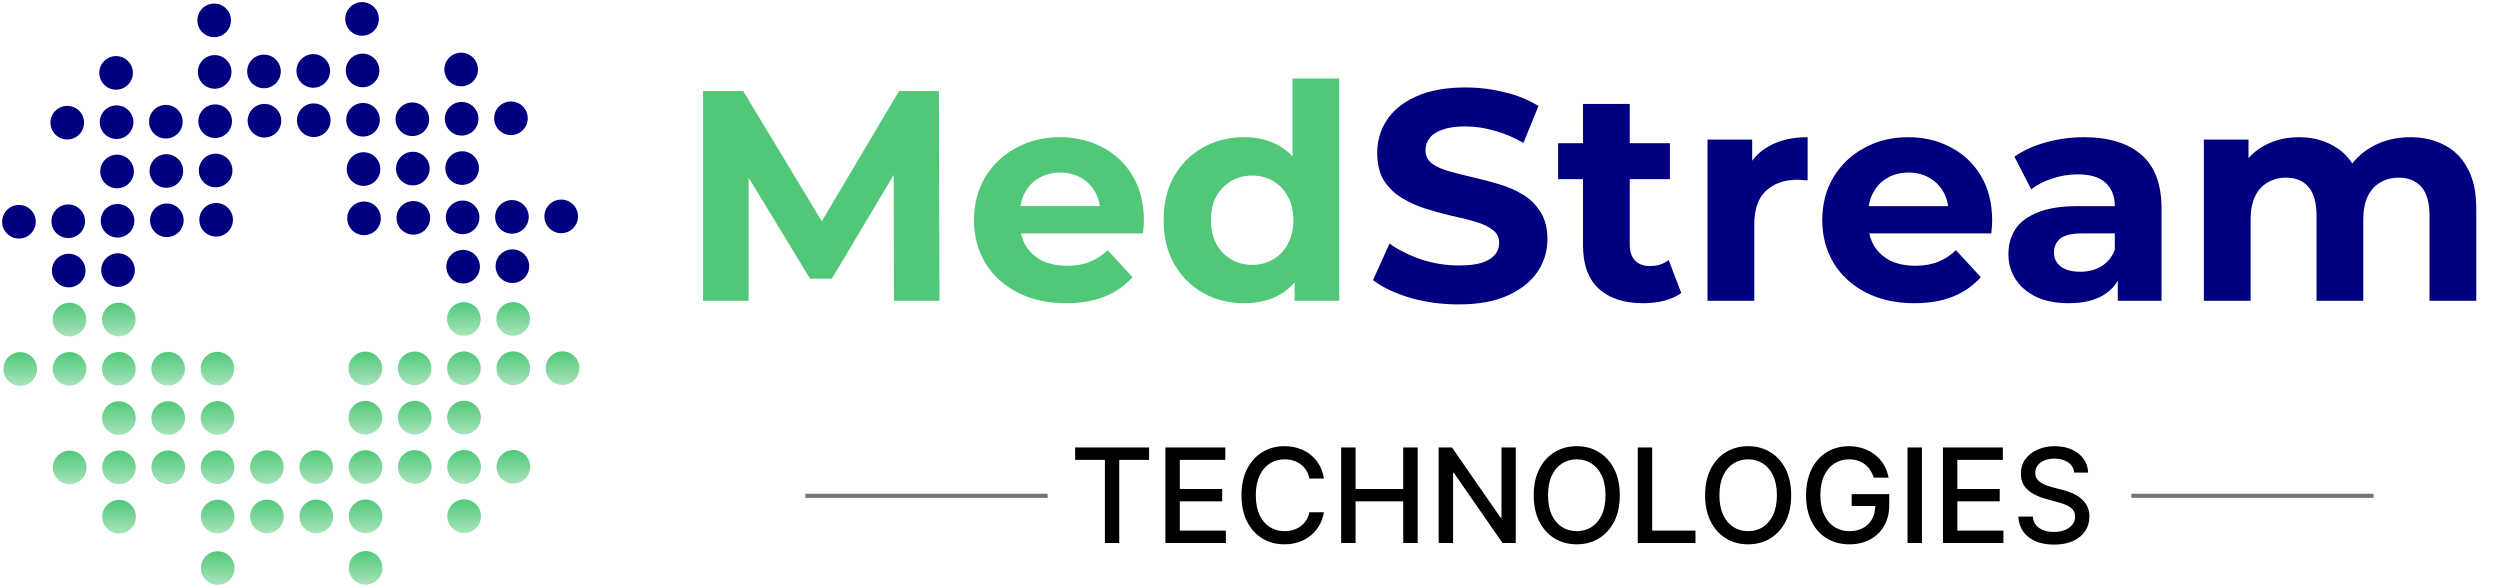
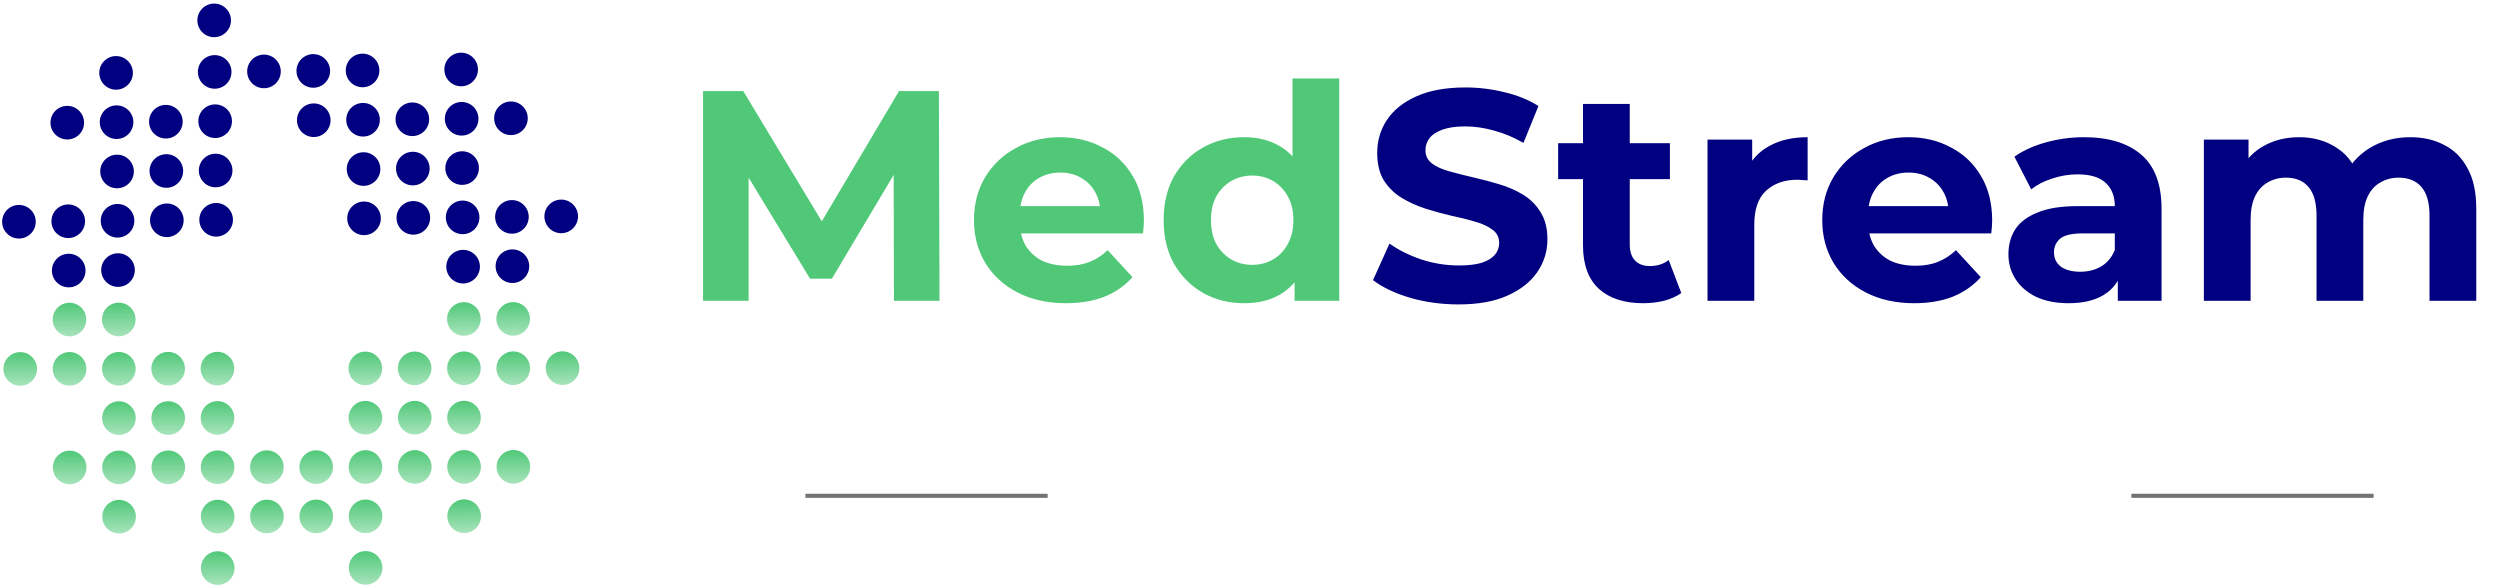
<svg xmlns="http://www.w3.org/2000/svg" width="609" height="143" viewBox="0 0 609 143" fill="none">
  <circle cx="113.033" cy="101.726" r="4.094" transform="rotate(179.917 113.033 101.726)" fill="url(#paint0_linear_135_270)" />
  <circle cx="101.025" cy="101.744" r="4.094" transform="rotate(179.917 101.025 101.744)" fill="url(#paint1_linear_135_270)" />
  <circle cx="89.015" cy="101.761" r="4.094" transform="rotate(179.917 89.015 101.761)" fill="url(#paint2_linear_135_270)" />
  <circle cx="88.998" cy="89.752" r="4.094" transform="rotate(179.917 88.998 89.752)" fill="url(#paint3_linear_135_270)" />
  <circle cx="101.007" cy="89.734" r="4.094" transform="rotate(179.917 101.007 89.734)" fill="url(#paint4_linear_135_270)" />
  <circle cx="113.015" cy="89.716" r="4.094" transform="rotate(179.917 113.015 89.716)" fill="url(#paint5_linear_135_270)" />
  <circle cx="125.026" cy="89.699" r="4.094" transform="rotate(179.917 125.026 89.699)" fill="url(#paint6_linear_135_270)" />
  <circle cx="125.008" cy="77.689" r="4.094" transform="rotate(179.917 125.008 77.689)" fill="url(#paint7_linear_135_270)" />
  <circle cx="112.998" cy="77.707" r="4.094" transform="rotate(179.917 112.998 77.707)" fill="url(#paint8_linear_135_270)" />
  <circle cx="137.035" cy="89.681" r="4.094" transform="rotate(179.917 137.035 89.681)" fill="url(#paint9_linear_135_270)" />
  <circle cx="89.033" cy="113.769" r="4.094" transform="rotate(179.917 89.033 113.769)" fill="url(#paint10_linear_135_270)" />
  <circle cx="77.023" cy="113.787" r="4.094" transform="rotate(179.917 77.023 113.787)" fill="url(#paint11_linear_135_270)" />
  <circle cx="65.013" cy="113.804" r="4.094" transform="rotate(179.917 65.013 113.804)" fill="url(#paint12_linear_135_270)" />
  <circle cx="53.005" cy="113.82" r="4.094" transform="rotate(179.917 53.005 113.82)" fill="url(#paint13_linear_135_270)" />
  <circle cx="52.987" cy="101.814" r="4.094" transform="rotate(179.917 52.987 101.814)" fill="url(#paint14_linear_135_270)" />
  <circle cx="40.977" cy="101.832" r="4.094" transform="rotate(179.917 40.977 101.832)" fill="url(#paint15_linear_135_270)" />
  <circle cx="28.968" cy="101.847" r="4.094" transform="rotate(179.917 28.968 101.847)" fill="url(#paint16_linear_135_270)" />
  <circle cx="52.969" cy="89.804" r="4.094" transform="rotate(179.917 52.969 89.804)" fill="url(#paint17_linear_135_270)" />
  <circle cx="40.959" cy="89.82" r="4.094" transform="rotate(179.917 40.959 89.82)" fill="url(#paint18_linear_135_270)" />
  <circle cx="28.951" cy="89.838" r="4.094" transform="rotate(179.917 28.951 89.838)" fill="url(#paint19_linear_135_270)" />
  <circle cx="28.933" cy="77.828" r="4.094" transform="rotate(179.917 28.933 77.828)" fill="url(#paint20_linear_135_270)" />
  <circle cx="16.941" cy="89.855" r="4.094" transform="rotate(179.917 16.941 89.855)" fill="url(#paint21_linear_135_270)" />
  <circle cx="16.923" cy="77.845" r="4.094" transform="rotate(179.917 16.923 77.845)" fill="url(#paint22_linear_135_270)" />
  <circle cx="4.931" cy="89.873" r="4.094" transform="rotate(179.917 4.931 89.873)" fill="url(#paint23_linear_135_270)" />
  <circle cx="40.995" cy="113.838" r="4.094" transform="rotate(179.917 40.995 113.838)" fill="url(#paint24_linear_135_270)" />
  <circle cx="28.986" cy="113.855" r="4.094" transform="rotate(179.917 28.986 113.855)" fill="url(#paint25_linear_135_270)" />
  <circle cx="16.976" cy="113.873" r="4.094" transform="rotate(179.917 16.976 113.873)" fill="url(#paint26_linear_135_270)" />
  <circle cx="29.003" cy="125.865" r="4.094" transform="rotate(179.917 29.003 125.865)" fill="url(#paint27_linear_135_270)" />
  <circle cx="53.021" cy="125.832" r="4.094" transform="rotate(179.917 53.021 125.832)" fill="url(#paint28_linear_135_270)" />
  <circle cx="65.03" cy="125.814" r="4.094" transform="rotate(179.917 65.03 125.814)" fill="url(#paint29_linear_135_270)" />
  <circle cx="77.04" cy="125.797" r="4.094" transform="rotate(179.917 77.04 125.797)" fill="url(#paint30_linear_135_270)" />
  <circle cx="89.049" cy="125.779" r="4.094" transform="rotate(179.917 89.049 125.779)" fill="url(#paint31_linear_135_270)" />
  <circle cx="89.068" cy="138.336" r="4.094" transform="rotate(179.917 89.068 138.336)" fill="url(#paint32_linear_135_270)" />
  <circle cx="53.04" cy="138.386" r="4.094" transform="rotate(179.917 53.04 138.386)" fill="url(#paint33_linear_135_270)" />
  <circle cx="101.043" cy="113.752" r="4.094" transform="rotate(179.917 101.043 113.752)" fill="url(#paint34_linear_135_270)" />
  <circle cx="113.05" cy="113.734" r="4.094" transform="rotate(179.917 113.05 113.734)" fill="url(#paint35_linear_135_270)" />
  <circle cx="125.061" cy="113.717" r="4.094" transform="rotate(179.917 125.061 113.717)" fill="url(#paint36_linear_135_270)" />
  <circle cx="113.067" cy="125.744" r="4.094" transform="rotate(179.917 113.067 125.744)" fill="url(#paint37_linear_135_270)" />
  <circle cx="28.514" cy="41.77" r="4.094" transform="rotate(-0.564 28.514 41.77)" fill="#000080" />
  <circle cx="40.524" cy="41.655" r="4.094" transform="rotate(-0.564 40.524 41.655)" fill="#000080" />
  <circle cx="52.532" cy="41.534" r="4.094" transform="rotate(-0.564 52.532 41.534)" fill="#000080" />
  <circle cx="52.65" cy="53.544" r="4.094" transform="rotate(-0.564 52.65 53.544)" fill="#000080" />
  <circle cx="40.642" cy="53.661" r="4.094" transform="rotate(-0.564 40.642 53.661)" fill="#000080" />
  <circle cx="28.633" cy="53.78" r="4.094" transform="rotate(-0.564 28.633 53.78)" fill="#000080" />
  <circle cx="16.625" cy="53.897" r="4.094" transform="rotate(-0.564 16.625 53.897)" fill="#000080" />
  <circle cx="16.742" cy="65.905" r="4.094" transform="rotate(-0.564 16.742 65.905)" fill="#000080" />
  <circle cx="28.751" cy="65.79" r="4.094" transform="rotate(-0.564 28.751 65.79)" fill="#000080" />
  <circle cx="4.615" cy="54.017" r="4.094" transform="rotate(-0.564 4.615 54.017)" fill="#000080" />
  <circle cx="52.413" cy="29.526" r="4.094" transform="rotate(-0.564 52.413 29.526)" fill="#000080" />
-   <circle cx="64.421" cy="29.409" r="4.094" transform="rotate(-0.564 64.421 29.409)" fill="#000080" />
  <circle cx="76.431" cy="29.288" r="4.094" transform="rotate(-0.564 76.431 29.288)" fill="#000080" />
  <circle cx="88.441" cy="29.171" r="4.094" transform="rotate(-0.564 88.441 29.171)" fill="#000080" />
  <circle cx="88.558" cy="41.181" r="4.094" transform="rotate(-0.564 88.558 41.181)" fill="#000080" />
  <circle cx="100.567" cy="41.063" r="4.094" transform="rotate(-0.564 100.567 41.063)" fill="#000080" />
  <circle cx="112.576" cy="40.944" r="4.094" transform="rotate(-0.564 112.576 40.944)" fill="#000080" />
  <circle cx="88.677" cy="53.186" r="4.094" transform="rotate(-0.564 88.677 53.186)" fill="#000080" />
  <circle cx="100.685" cy="53.069" r="4.094" transform="rotate(-0.564 100.685 53.069)" fill="#000080" />
  <circle cx="112.694" cy="52.954" r="4.094" transform="rotate(-0.564 112.694 52.954)" fill="#000080" />
  <circle cx="112.812" cy="64.96" r="4.094" transform="rotate(-0.564 112.812 64.96)" fill="#000080" />
  <circle cx="124.704" cy="52.833" r="4.094" transform="rotate(-0.564 124.704 52.833)" fill="#000080" />
  <circle cx="124.822" cy="64.843" r="4.094" transform="rotate(-0.564 124.822 64.843)" fill="#000080" />
  <circle cx="136.711" cy="52.714" r="4.094" transform="rotate(-0.564 136.711 52.714)" fill="#000080" />
  <circle cx="100.45" cy="29.054" r="4.094" transform="rotate(-0.564 100.45 29.054)" fill="#000080" />
  <circle cx="112.457" cy="28.934" r="4.094" transform="rotate(-0.564 112.457 28.934)" fill="#000080" />
  <circle cx="124.466" cy="28.815" r="4.094" transform="rotate(-0.564 124.466 28.815)" fill="#000080" />
  <circle cx="112.339" cy="16.927" r="4.094" transform="rotate(-0.564 112.339 16.927)" fill="#000080" />
  <circle cx="88.322" cy="17.163" r="4.094" transform="rotate(-0.564 88.322 17.163)" fill="#000080" />
  <circle cx="76.313" cy="17.278" r="4.094" transform="rotate(-0.564 76.313 17.278)" fill="#000080" />
  <circle cx="64.304" cy="17.399" r="4.094" transform="rotate(-0.564 64.304 17.399)" fill="#000080" />
  <circle cx="52.295" cy="17.518" r="4.094" transform="rotate(-0.564 52.295 17.518)" fill="#000080" />
  <circle cx="52.172" cy="4.964" r="4.094" transform="rotate(-0.564 52.172 4.964)" fill="#000080" />
-   <circle cx="88.198" cy="4.608" r="4.094" transform="rotate(-0.564 88.198 4.608)" fill="#000080" />
  <circle cx="40.406" cy="29.645" r="4.094" transform="rotate(-0.564 40.406 29.645)" fill="#000080" />
  <circle cx="28.396" cy="29.763" r="4.094" transform="rotate(-0.564 28.396 29.763)" fill="#000080" />
  <circle cx="16.388" cy="29.882" r="4.094" transform="rotate(-0.564 16.388 29.882)" fill="#000080" />
  <circle cx="28.278" cy="17.753" r="4.094" transform="rotate(-0.564 28.278 17.753)" fill="#000080" />
-   <path d="M261.902 112.029V109.007H279.914V112.029H272.652V132.279H269.152V112.029H261.902ZM283.894 132.279V109.007H298.485V112.029H287.405V119.12H297.723V122.132H287.405V129.257H298.621V132.279H283.894ZM322.505 116.575H318.959C318.823 115.817 318.569 115.151 318.198 114.575C317.826 113.999 317.372 113.51 316.834 113.109C316.296 112.707 315.694 112.404 315.027 112.2C314.368 111.995 313.667 111.893 312.925 111.893C311.584 111.893 310.383 112.23 309.323 112.904C308.27 113.579 307.436 114.567 306.823 115.87C306.217 117.173 305.914 118.764 305.914 120.643C305.914 122.537 306.217 124.135 306.823 125.438C307.436 126.741 308.273 127.726 309.334 128.393C310.395 129.06 311.588 129.393 312.914 129.393C313.648 129.393 314.345 129.294 315.005 129.097C315.671 128.893 316.273 128.594 316.811 128.2C317.349 127.806 317.804 127.325 318.175 126.757C318.554 126.181 318.815 125.522 318.959 124.779L322.505 124.791C322.315 125.935 321.948 126.988 321.402 127.95C320.864 128.904 320.171 129.73 319.323 130.427C318.482 131.116 317.52 131.651 316.436 132.029C315.353 132.408 314.171 132.597 312.891 132.597C310.876 132.597 309.08 132.12 307.505 131.166C305.929 130.204 304.686 128.829 303.777 127.041C302.876 125.253 302.425 123.12 302.425 120.643C302.425 118.158 302.88 116.026 303.789 114.245C304.698 112.457 305.94 111.086 307.516 110.132C309.092 109.169 310.883 108.688 312.891 108.688C314.126 108.688 315.277 108.866 316.345 109.222C317.421 109.571 318.387 110.086 319.243 110.768C320.099 111.442 320.808 112.268 321.368 113.245C321.929 114.215 322.308 115.325 322.505 116.575ZM326.706 132.279V109.007H330.218V119.12H341.82V109.007H345.343V132.279H341.82V122.132H330.218V132.279H326.706ZM369.24 109.007V132.279H366.013L354.184 115.211H353.968V132.279H350.456V109.007H353.706L365.547 126.097H365.763V109.007H369.24ZM394.578 120.643C394.578 123.128 394.124 125.264 393.215 127.052C392.306 128.832 391.059 130.204 389.476 131.166C387.9 132.12 386.109 132.597 384.101 132.597C382.086 132.597 380.287 132.12 378.703 131.166C377.128 130.204 375.885 128.829 374.976 127.041C374.067 125.253 373.612 123.12 373.612 120.643C373.612 118.158 374.067 116.026 374.976 114.245C375.885 112.457 377.128 111.086 378.703 110.132C380.287 109.169 382.086 108.688 384.101 108.688C386.109 108.688 387.9 109.169 389.476 110.132C391.059 111.086 392.306 112.457 393.215 114.245C394.124 116.026 394.578 118.158 394.578 120.643ZM391.101 120.643C391.101 118.749 390.794 117.154 390.181 115.859C389.575 114.556 388.741 113.571 387.681 112.904C386.628 112.23 385.434 111.893 384.101 111.893C382.76 111.893 381.563 112.23 380.51 112.904C379.457 113.571 378.624 114.556 378.01 115.859C377.404 117.154 377.101 118.749 377.101 120.643C377.101 122.537 377.404 124.135 378.01 125.438C378.624 126.734 379.457 127.719 380.51 128.393C381.563 129.06 382.76 129.393 384.101 129.393C385.434 129.393 386.628 129.06 387.681 128.393C388.741 127.719 389.575 126.734 390.181 125.438C390.794 124.135 391.101 122.537 391.101 120.643ZM398.956 132.279V109.007H402.468V129.257H413.013V132.279H398.956ZM436.328 120.643C436.328 123.128 435.874 125.264 434.965 127.052C434.056 128.832 432.809 130.204 431.226 131.166C429.65 132.12 427.859 132.597 425.851 132.597C423.836 132.597 422.037 132.12 420.453 131.166C418.878 130.204 417.635 128.829 416.726 127.041C415.817 125.253 415.362 123.12 415.362 120.643C415.362 118.158 415.817 116.026 416.726 114.245C417.635 112.457 418.878 111.086 420.453 110.132C422.037 109.169 423.836 108.688 425.851 108.688C427.859 108.688 429.65 109.169 431.226 110.132C432.809 111.086 434.056 112.457 434.965 114.245C435.874 116.026 436.328 118.158 436.328 120.643ZM432.851 120.643C432.851 118.749 432.544 117.154 431.931 115.859C431.325 114.556 430.491 113.571 429.431 112.904C428.378 112.23 427.184 111.893 425.851 111.893C424.51 111.893 423.313 112.23 422.26 112.904C421.207 113.571 420.374 114.556 419.76 115.859C419.154 117.154 418.851 118.749 418.851 120.643C418.851 122.537 419.154 124.135 419.76 125.438C420.374 126.734 421.207 127.719 422.26 128.393C423.313 129.06 424.51 129.393 425.851 129.393C427.184 129.393 428.378 129.06 429.431 128.393C430.491 127.719 431.325 126.734 431.931 125.438C432.544 124.135 432.851 122.537 432.851 120.643ZM456.456 116.359C456.237 115.669 455.941 115.052 455.57 114.507C455.206 113.954 454.771 113.484 454.263 113.097C453.755 112.704 453.176 112.404 452.524 112.2C451.88 111.995 451.172 111.893 450.399 111.893C449.089 111.893 447.907 112.23 446.854 112.904C445.801 113.579 444.968 114.567 444.354 115.87C443.748 117.166 443.445 118.753 443.445 120.632C443.445 122.518 443.752 124.113 444.365 125.416C444.979 126.719 445.82 127.707 446.888 128.382C447.956 129.056 449.172 129.393 450.536 129.393C451.801 129.393 452.903 129.135 453.843 128.62C454.79 128.105 455.521 127.378 456.036 126.438C456.559 125.491 456.82 124.378 456.82 123.097L457.729 123.268H451.07V120.37H460.218V123.018C460.218 124.972 459.801 126.669 458.968 128.109C458.142 129.541 456.998 130.647 455.536 131.427C454.081 132.207 452.415 132.597 450.536 132.597C448.43 132.597 446.581 132.113 444.99 131.143C443.407 130.173 442.172 128.798 441.286 127.018C440.399 125.23 439.956 123.109 439.956 120.654C439.956 118.798 440.214 117.132 440.729 115.654C441.244 114.177 441.968 112.923 442.899 111.893C443.839 110.855 444.941 110.063 446.206 109.518C447.479 108.965 448.869 108.688 450.377 108.688C451.634 108.688 452.805 108.874 453.888 109.245C454.979 109.616 455.949 110.143 456.797 110.825C457.653 111.507 458.362 112.317 458.922 113.257C459.483 114.188 459.862 115.222 460.059 116.359H456.456ZM468.186 109.007V132.279H464.675V109.007H468.186ZM473.3 132.279V109.007H487.891V112.029H476.811V119.12H487.13V122.132H476.811V129.257H488.027V132.279H473.3ZM505.274 115.12C505.153 114.044 504.653 113.211 503.774 112.62C502.896 112.022 501.79 111.722 500.456 111.722C499.502 111.722 498.676 111.874 497.979 112.177C497.282 112.472 496.74 112.882 496.354 113.404C495.975 113.919 495.786 114.507 495.786 115.166C495.786 115.719 495.915 116.196 496.172 116.597C496.437 116.999 496.782 117.336 497.206 117.609C497.638 117.874 498.1 118.097 498.593 118.279C499.085 118.454 499.559 118.597 500.013 118.711L502.286 119.302C503.028 119.484 503.79 119.73 504.57 120.041C505.35 120.351 506.074 120.76 506.74 121.268C507.407 121.776 507.945 122.404 508.354 123.154C508.771 123.904 508.979 124.802 508.979 125.847C508.979 127.166 508.638 128.336 507.956 129.359C507.282 130.382 506.301 131.188 505.013 131.779C503.733 132.37 502.184 132.666 500.365 132.666C498.623 132.666 497.115 132.389 495.843 131.836C494.57 131.283 493.574 130.499 492.854 129.484C492.134 128.461 491.737 127.249 491.661 125.847H495.184C495.252 126.688 495.524 127.389 496.002 127.95C496.487 128.503 497.104 128.916 497.854 129.188C498.612 129.454 499.441 129.586 500.343 129.586C501.335 129.586 502.218 129.431 502.99 129.12C503.771 128.802 504.384 128.363 504.831 127.802C505.278 127.234 505.502 126.571 505.502 125.813C505.502 125.124 505.305 124.56 504.911 124.12C504.524 123.681 503.998 123.317 503.331 123.029C502.672 122.741 501.926 122.488 501.093 122.268L498.343 121.518C496.479 121.01 495.002 120.264 493.911 119.279C492.827 118.294 492.286 116.991 492.286 115.37C492.286 114.029 492.649 112.859 493.377 111.859C494.104 110.859 495.089 110.082 496.331 109.529C497.574 108.969 498.975 108.688 500.536 108.688C502.112 108.688 503.502 108.965 504.706 109.518C505.918 110.071 506.873 110.832 507.57 111.802C508.267 112.764 508.63 113.87 508.661 115.12H505.274Z" fill="black" />
  <line x1="196.205" y1="120.779" x2="255.205" y2="120.779" stroke="#737373" />
  <line x1="519.205" y1="120.779" x2="578.205" y2="120.779" stroke="#737373" />
  <path d="M171.264 73.279V22.179H181.046L202.8 58.241H197.617L219.006 22.179H228.715L228.861 73.279H217.765L217.692 39.188H219.736L202.654 67.877H197.325L179.878 39.188H182.36V73.279H171.264ZM259.673 73.863C255.195 73.863 251.253 72.987 247.847 71.235C244.489 69.483 241.885 67.099 240.036 64.081C238.186 61.015 237.262 57.536 237.262 53.642C237.262 49.7 238.162 46.221 239.963 43.203C241.812 40.137 244.318 37.753 247.482 36.049C250.645 34.297 254.222 33.421 258.213 33.421C262.057 33.421 265.513 34.249 268.579 35.903C271.693 37.509 274.151 39.845 275.952 42.911C277.752 45.929 278.653 49.554 278.653 53.788C278.653 54.226 278.628 54.737 278.58 55.321C278.531 55.857 278.482 56.368 278.434 56.854H246.533V50.211H272.448L268.068 52.182C268.068 50.138 267.654 48.362 266.827 46.853C265.999 45.345 264.856 44.177 263.396 43.349C261.936 42.473 260.232 42.035 258.286 42.035C256.339 42.035 254.611 42.473 253.103 43.349C251.643 44.177 250.499 45.369 249.672 46.926C248.844 48.435 248.431 50.236 248.431 52.328V54.08C248.431 56.222 248.893 58.12 249.818 59.774C250.791 61.38 252.129 62.621 253.833 63.497C255.585 64.325 257.629 64.738 259.965 64.738C262.057 64.738 263.882 64.422 265.44 63.789C267.046 63.157 268.506 62.208 269.82 60.942L275.879 67.512C274.078 69.556 271.815 71.138 269.09 72.257C266.364 73.328 263.225 73.863 259.673 73.863ZM303.098 73.863C299.399 73.863 296.065 73.036 293.097 71.381C290.128 69.678 287.768 67.318 286.016 64.3C284.312 61.283 283.461 57.73 283.461 53.642C283.461 49.506 284.312 45.929 286.016 42.911C287.768 39.894 290.128 37.558 293.097 35.903C296.065 34.249 299.399 33.421 303.098 33.421C306.407 33.421 309.303 34.151 311.785 35.611C314.267 37.071 316.189 39.286 317.552 42.254C318.914 45.223 319.596 49.019 319.596 53.642C319.596 58.217 318.939 62.013 317.625 65.03C316.311 67.999 314.413 70.213 311.931 71.673C309.497 73.133 306.553 73.863 303.098 73.863ZM305.069 64.519C306.918 64.519 308.597 64.081 310.106 63.205C311.614 62.329 312.807 61.088 313.683 59.482C314.607 57.828 315.07 55.881 315.07 53.642C315.07 51.355 314.607 49.408 313.683 47.802C312.807 46.196 311.614 44.955 310.106 44.079C308.597 43.203 306.918 42.765 305.069 42.765C303.171 42.765 301.467 43.203 299.959 44.079C298.45 44.955 297.233 46.196 296.309 47.802C295.433 49.408 294.995 51.355 294.995 53.642C294.995 55.881 295.433 57.828 296.309 59.482C297.233 61.088 298.45 62.329 299.959 63.205C301.467 64.081 303.171 64.519 305.069 64.519ZM315.362 73.279V65.249L315.581 53.569L314.851 41.962V19.113H326.239V73.279H315.362Z" fill="#50C878" />
  <path d="M355.273 74.155C351.185 74.155 347.267 73.62 343.52 72.549C339.772 71.43 336.755 69.994 334.468 68.242L338.483 59.336C340.673 60.894 343.252 62.183 346.221 63.205C349.238 64.179 352.28 64.665 355.346 64.665C357.682 64.665 359.555 64.446 360.967 64.008C362.427 63.522 363.497 62.865 364.179 62.037C364.86 61.21 365.201 60.261 365.201 59.19C365.201 57.828 364.665 56.757 363.595 55.978C362.524 55.151 361.113 54.494 359.361 54.007C357.609 53.472 355.662 52.985 353.521 52.547C351.428 52.061 349.311 51.477 347.17 50.795C345.077 50.114 343.155 49.238 341.403 48.167C339.651 47.097 338.215 45.685 337.096 43.933C336.025 42.181 335.49 39.943 335.49 37.217C335.49 34.297 336.268 31.645 337.826 29.26C339.432 26.827 341.816 24.905 344.98 23.493C348.192 22.033 352.207 21.303 357.025 21.303C360.237 21.303 363.4 21.693 366.515 22.471C369.629 23.201 372.379 24.321 374.764 25.829L371.114 34.808C368.729 33.446 366.344 32.448 363.96 31.815C361.575 31.134 359.239 30.793 356.952 30.793C354.664 30.793 352.791 31.061 351.331 31.596C349.871 32.132 348.824 32.837 348.192 33.713C347.559 34.541 347.243 35.514 347.243 36.633C347.243 37.947 347.778 39.018 348.849 39.845C349.919 40.624 351.331 41.257 353.083 41.743C354.835 42.23 356.757 42.717 358.85 43.203C360.991 43.69 363.108 44.25 365.201 44.882C367.342 45.515 369.289 46.367 371.041 47.437C372.793 48.508 374.204 49.919 375.275 51.671C376.394 53.423 376.954 55.638 376.954 58.314C376.954 61.186 376.151 63.814 374.545 66.198C372.939 68.583 370.53 70.505 367.318 71.965C364.154 73.425 360.139 74.155 355.273 74.155ZM400.292 73.863C395.668 73.863 392.067 72.695 389.488 70.359C386.908 67.975 385.619 64.446 385.619 59.774V25.318H397.007V59.628C397.007 61.283 397.445 62.573 398.321 63.497C399.197 64.373 400.389 64.811 401.898 64.811C403.698 64.811 405.231 64.325 406.497 63.351L409.563 71.381C408.395 72.209 406.983 72.841 405.329 73.279C403.723 73.669 402.044 73.863 400.292 73.863ZM379.56 43.641V34.881H406.789V43.641H379.56ZM415.955 73.279V34.005H426.832V45.101L425.299 41.889C426.467 39.115 428.341 37.023 430.92 35.611C433.5 34.151 436.639 33.421 440.337 33.421V43.933C439.851 43.885 439.413 43.86 439.023 43.86C438.634 43.812 438.22 43.787 437.782 43.787C434.668 43.787 432.137 44.688 430.19 46.488C428.292 48.24 427.343 50.99 427.343 54.737V73.279H415.955ZM466.314 73.863C461.837 73.863 457.895 72.987 454.488 71.235C451.13 69.483 448.527 67.099 446.677 64.081C444.828 61.015 443.903 57.536 443.903 53.642C443.903 49.7 444.804 46.221 446.604 43.203C448.454 40.137 450.96 37.753 454.123 36.049C457.287 34.297 460.864 33.421 464.854 33.421C468.699 33.421 472.154 34.249 475.22 35.903C478.335 37.509 480.793 39.845 482.593 42.911C484.394 45.929 485.294 49.554 485.294 53.788C485.294 54.226 485.27 54.737 485.221 55.321C485.173 55.857 485.124 56.368 485.075 56.854H453.174V50.211H479.089L474.709 52.182C474.709 50.138 474.296 48.362 473.468 46.853C472.641 45.345 471.497 44.177 470.037 43.349C468.577 42.473 466.874 42.035 464.927 42.035C462.981 42.035 461.253 42.473 459.744 43.349C458.284 44.177 457.141 45.369 456.313 46.926C455.486 48.435 455.072 50.236 455.072 52.328V54.08C455.072 56.222 455.535 58.12 456.459 59.774C457.433 61.38 458.771 62.621 460.474 63.497C462.226 64.325 464.27 64.738 466.606 64.738C468.699 64.738 470.524 64.422 472.081 63.789C473.687 63.157 475.147 62.208 476.461 60.942L482.52 67.512C480.72 69.556 478.457 71.138 475.731 72.257C473.006 73.328 469.867 73.863 466.314 73.863ZM515.897 73.279V65.614L515.167 63.935V50.211C515.167 47.778 514.412 45.88 512.904 44.517C511.444 43.155 509.181 42.473 506.115 42.473C504.022 42.473 501.954 42.814 499.91 43.495C497.914 44.128 496.211 45.004 494.8 46.123L490.712 38.166C492.853 36.658 495.432 35.49 498.45 34.662C501.467 33.835 504.533 33.421 507.648 33.421C513.634 33.421 518.281 34.833 521.591 37.655C524.9 40.478 526.555 44.882 526.555 50.868V73.279H515.897ZM503.925 73.863C500.859 73.863 498.231 73.352 496.041 72.33C493.851 71.26 492.172 69.824 491.004 68.023C489.836 66.223 489.252 64.203 489.252 61.964C489.252 59.628 489.811 57.584 490.931 55.832C492.099 54.08 493.924 52.718 496.406 51.744C498.888 50.722 502.124 50.211 506.115 50.211H516.554V56.854H507.356C504.679 56.854 502.83 57.292 501.808 58.168C500.834 59.044 500.348 60.139 500.348 61.453C500.348 62.913 500.907 64.081 502.027 64.957C503.195 65.785 504.776 66.198 506.772 66.198C508.67 66.198 510.373 65.76 511.882 64.884C513.39 63.96 514.485 62.621 515.167 60.869L516.919 66.125C516.091 68.656 514.583 70.578 512.393 71.892C510.203 73.206 507.38 73.863 503.925 73.863ZM587.158 33.421C590.273 33.421 593.023 34.054 595.407 35.319C597.841 36.536 599.739 38.434 601.101 41.013C602.513 43.544 603.218 46.805 603.218 50.795V73.279H591.83V52.547C591.83 49.384 591.173 47.048 589.859 45.539C588.545 44.031 586.696 43.276 584.311 43.276C582.657 43.276 581.172 43.666 579.858 44.444C578.544 45.174 577.522 46.294 576.792 47.802C576.062 49.311 575.697 51.233 575.697 53.569V73.279H564.309V52.547C564.309 49.384 563.652 47.048 562.338 45.539C561.073 44.031 559.248 43.276 556.863 43.276C555.209 43.276 553.724 43.666 552.41 44.444C551.096 45.174 550.074 46.294 549.344 47.802C548.614 49.311 548.249 51.233 548.249 53.569V73.279H536.861V34.005H547.738V44.736L545.694 41.597C547.057 38.921 548.979 36.901 551.461 35.538C553.992 34.127 556.863 33.421 560.075 33.421C563.677 33.421 566.816 34.346 569.492 36.195C572.218 37.996 574.018 40.77 574.894 44.517L570.879 43.422C572.193 40.356 574.286 37.923 577.157 36.122C580.077 34.322 583.411 33.421 587.158 33.421Z" fill="#000080" />
  <defs>
    <linearGradient id="paint0_linear_135_270" x1="113.033" y1="97.632" x2="113.033" y2="105.82" gradientUnits="userSpaceOnUse">
      <stop stop-color="#50C878" stop-opacity="0.5" />
      <stop offset="1" stop-color="#50C878" />
    </linearGradient>
    <linearGradient id="paint1_linear_135_270" x1="101.025" y1="97.65" x2="101.025" y2="105.838" gradientUnits="userSpaceOnUse">
      <stop stop-color="#50C878" stop-opacity="0.5" />
      <stop offset="1" stop-color="#50C878" />
    </linearGradient>
    <linearGradient id="paint2_linear_135_270" x1="89.015" y1="97.667" x2="89.015" y2="105.856" gradientUnits="userSpaceOnUse">
      <stop stop-color="#50C878" stop-opacity="0.5" />
      <stop offset="1" stop-color="#50C878" />
    </linearGradient>
    <linearGradient id="paint3_linear_135_270" x1="88.998" y1="85.658" x2="88.998" y2="93.846" gradientUnits="userSpaceOnUse">
      <stop stop-color="#50C878" stop-opacity="0.5" />
      <stop offset="1" stop-color="#50C878" />
    </linearGradient>
    <linearGradient id="paint4_linear_135_270" x1="101.007" y1="85.64" x2="101.007" y2="93.828" gradientUnits="userSpaceOnUse">
      <stop stop-color="#50C878" stop-opacity="0.5" />
      <stop offset="1" stop-color="#50C878" />
    </linearGradient>
    <linearGradient id="paint5_linear_135_270" x1="113.015" y1="85.622" x2="113.015" y2="93.811" gradientUnits="userSpaceOnUse">
      <stop stop-color="#50C878" stop-opacity="0.5" />
      <stop offset="1" stop-color="#50C878" />
    </linearGradient>
    <linearGradient id="paint6_linear_135_270" x1="125.026" y1="85.605" x2="125.026" y2="93.793" gradientUnits="userSpaceOnUse">
      <stop stop-color="#50C878" stop-opacity="0.5" />
      <stop offset="1" stop-color="#50C878" />
    </linearGradient>
    <linearGradient id="paint7_linear_135_270" x1="125.008" y1="73.595" x2="125.008" y2="81.783" gradientUnits="userSpaceOnUse">
      <stop stop-color="#50C878" stop-opacity="0.5" />
      <stop offset="1" stop-color="#50C878" />
    </linearGradient>
    <linearGradient id="paint8_linear_135_270" x1="112.998" y1="73.613" x2="112.998" y2="81.801" gradientUnits="userSpaceOnUse">
      <stop stop-color="#50C878" stop-opacity="0.5" />
      <stop offset="1" stop-color="#50C878" />
    </linearGradient>
    <linearGradient id="paint9_linear_135_270" x1="137.035" y1="85.587" x2="137.035" y2="93.775" gradientUnits="userSpaceOnUse">
      <stop stop-color="#50C878" stop-opacity="0.5" />
      <stop offset="1" stop-color="#50C878" />
    </linearGradient>
    <linearGradient id="paint10_linear_135_270" x1="89.033" y1="109.675" x2="89.033" y2="117.863" gradientUnits="userSpaceOnUse">
      <stop stop-color="#50C878" stop-opacity="0.5" />
      <stop offset="1" stop-color="#50C878" />
    </linearGradient>
    <linearGradient id="paint11_linear_135_270" x1="77.023" y1="109.693" x2="77.023" y2="117.881" gradientUnits="userSpaceOnUse">
      <stop stop-color="#50C878" stop-opacity="0.5" />
      <stop offset="1" stop-color="#50C878" />
    </linearGradient>
    <linearGradient id="paint12_linear_135_270" x1="65.013" y1="109.71" x2="65.013" y2="117.899" gradientUnits="userSpaceOnUse">
      <stop stop-color="#50C878" stop-opacity="0.5" />
      <stop offset="1" stop-color="#50C878" />
    </linearGradient>
    <linearGradient id="paint13_linear_135_270" x1="53.005" y1="109.726" x2="53.005" y2="117.914" gradientUnits="userSpaceOnUse">
      <stop stop-color="#50C878" stop-opacity="0.5" />
      <stop offset="1" stop-color="#50C878" />
    </linearGradient>
    <linearGradient id="paint14_linear_135_270" x1="52.987" y1="97.72" x2="52.987" y2="105.908" gradientUnits="userSpaceOnUse">
      <stop stop-color="#50C878" stop-opacity="0.5" />
      <stop offset="1" stop-color="#50C878" />
    </linearGradient>
    <linearGradient id="paint15_linear_135_270" x1="40.977" y1="97.738" x2="40.977" y2="105.926" gradientUnits="userSpaceOnUse">
      <stop stop-color="#50C878" stop-opacity="0.5" />
      <stop offset="1" stop-color="#50C878" />
    </linearGradient>
    <linearGradient id="paint16_linear_135_270" x1="28.968" y1="97.753" x2="28.968" y2="105.941" gradientUnits="userSpaceOnUse">
      <stop stop-color="#50C878" stop-opacity="0.5" />
      <stop offset="1" stop-color="#50C878" />
    </linearGradient>
    <linearGradient id="paint17_linear_135_270" x1="52.969" y1="85.71" x2="52.969" y2="93.898" gradientUnits="userSpaceOnUse">
      <stop stop-color="#50C878" stop-opacity="0.5" />
      <stop offset="1" stop-color="#50C878" />
    </linearGradient>
    <linearGradient id="paint18_linear_135_270" x1="40.959" y1="85.726" x2="40.959" y2="93.914" gradientUnits="userSpaceOnUse">
      <stop stop-color="#50C878" stop-opacity="0.5" />
      <stop offset="1" stop-color="#50C878" />
    </linearGradient>
    <linearGradient id="paint19_linear_135_270" x1="28.951" y1="85.743" x2="28.951" y2="93.932" gradientUnits="userSpaceOnUse">
      <stop stop-color="#50C878" stop-opacity="0.5" />
      <stop offset="1" stop-color="#50C878" />
    </linearGradient>
    <linearGradient id="paint20_linear_135_270" x1="28.933" y1="73.734" x2="28.933" y2="81.922" gradientUnits="userSpaceOnUse">
      <stop stop-color="#50C878" stop-opacity="0.5" />
      <stop offset="1" stop-color="#50C878" />
    </linearGradient>
    <linearGradient id="paint21_linear_135_270" x1="16.941" y1="85.761" x2="16.941" y2="93.949" gradientUnits="userSpaceOnUse">
      <stop stop-color="#50C878" stop-opacity="0.5" />
      <stop offset="1" stop-color="#50C878" />
    </linearGradient>
    <linearGradient id="paint22_linear_135_270" x1="16.923" y1="73.751" x2="16.923" y2="81.939" gradientUnits="userSpaceOnUse">
      <stop stop-color="#50C878" stop-opacity="0.5" />
      <stop offset="1" stop-color="#50C878" />
    </linearGradient>
    <linearGradient id="paint23_linear_135_270" x1="4.931" y1="85.779" x2="4.931" y2="93.967" gradientUnits="userSpaceOnUse">
      <stop stop-color="#50C878" stop-opacity="0.5" />
      <stop offset="1" stop-color="#50C878" />
    </linearGradient>
    <linearGradient id="paint24_linear_135_270" x1="40.995" y1="109.744" x2="40.995" y2="117.932" gradientUnits="userSpaceOnUse">
      <stop stop-color="#50C878" stop-opacity="0.5" />
      <stop offset="1" stop-color="#50C878" />
    </linearGradient>
    <linearGradient id="paint25_linear_135_270" x1="28.986" y1="109.761" x2="28.986" y2="117.949" gradientUnits="userSpaceOnUse">
      <stop stop-color="#50C878" stop-opacity="0.5" />
      <stop offset="1" stop-color="#50C878" />
    </linearGradient>
    <linearGradient id="paint26_linear_135_270" x1="16.976" y1="109.779" x2="16.976" y2="117.967" gradientUnits="userSpaceOnUse">
      <stop stop-color="#50C878" stop-opacity="0.5" />
      <stop offset="1" stop-color="#50C878" />
    </linearGradient>
    <linearGradient id="paint27_linear_135_270" x1="29.003" y1="121.771" x2="29.003" y2="129.959" gradientUnits="userSpaceOnUse">
      <stop stop-color="#50C878" stop-opacity="0.5" />
      <stop offset="1" stop-color="#50C878" />
    </linearGradient>
    <linearGradient id="paint28_linear_135_270" x1="53.021" y1="121.738" x2="53.021" y2="129.926" gradientUnits="userSpaceOnUse">
      <stop stop-color="#50C878" stop-opacity="0.5" />
      <stop offset="1" stop-color="#50C878" />
    </linearGradient>
    <linearGradient id="paint29_linear_135_270" x1="65.03" y1="121.72" x2="65.03" y2="129.908" gradientUnits="userSpaceOnUse">
      <stop stop-color="#50C878" stop-opacity="0.5" />
      <stop offset="1" stop-color="#50C878" />
    </linearGradient>
    <linearGradient id="paint30_linear_135_270" x1="77.04" y1="121.702" x2="77.04" y2="129.891" gradientUnits="userSpaceOnUse">
      <stop stop-color="#50C878" stop-opacity="0.5" />
      <stop offset="1" stop-color="#50C878" />
    </linearGradient>
    <linearGradient id="paint31_linear_135_270" x1="89.049" y1="121.685" x2="89.049" y2="129.873" gradientUnits="userSpaceOnUse">
      <stop stop-color="#50C878" stop-opacity="0.5" />
      <stop offset="1" stop-color="#50C878" />
    </linearGradient>
    <linearGradient id="paint32_linear_135_270" x1="89.068" y1="134.242" x2="89.068" y2="142.43" gradientUnits="userSpaceOnUse">
      <stop stop-color="#50C878" stop-opacity="0.5" />
      <stop offset="1" stop-color="#50C878" />
    </linearGradient>
    <linearGradient id="paint33_linear_135_270" x1="53.04" y1="134.292" x2="53.04" y2="142.481" gradientUnits="userSpaceOnUse">
      <stop stop-color="#50C878" stop-opacity="0.5" />
      <stop offset="1" stop-color="#50C878" />
    </linearGradient>
    <linearGradient id="paint34_linear_135_270" x1="101.043" y1="109.658" x2="101.043" y2="117.846" gradientUnits="userSpaceOnUse">
      <stop stop-color="#50C878" stop-opacity="0.5" />
      <stop offset="1" stop-color="#50C878" />
    </linearGradient>
    <linearGradient id="paint35_linear_135_270" x1="113.05" y1="109.64" x2="113.05" y2="117.828" gradientUnits="userSpaceOnUse">
      <stop stop-color="#50C878" stop-opacity="0.5" />
      <stop offset="1" stop-color="#50C878" />
    </linearGradient>
    <linearGradient id="paint36_linear_135_270" x1="125.061" y1="109.622" x2="125.061" y2="117.811" gradientUnits="userSpaceOnUse">
      <stop stop-color="#50C878" stop-opacity="0.5" />
      <stop offset="1" stop-color="#50C878" />
    </linearGradient>
    <linearGradient id="paint37_linear_135_270" x1="113.067" y1="121.65" x2="113.067" y2="129.838" gradientUnits="userSpaceOnUse">
      <stop stop-color="#50C878" stop-opacity="0.5" />
      <stop offset="1" stop-color="#50C878" />
    </linearGradient>
  </defs>
</svg>